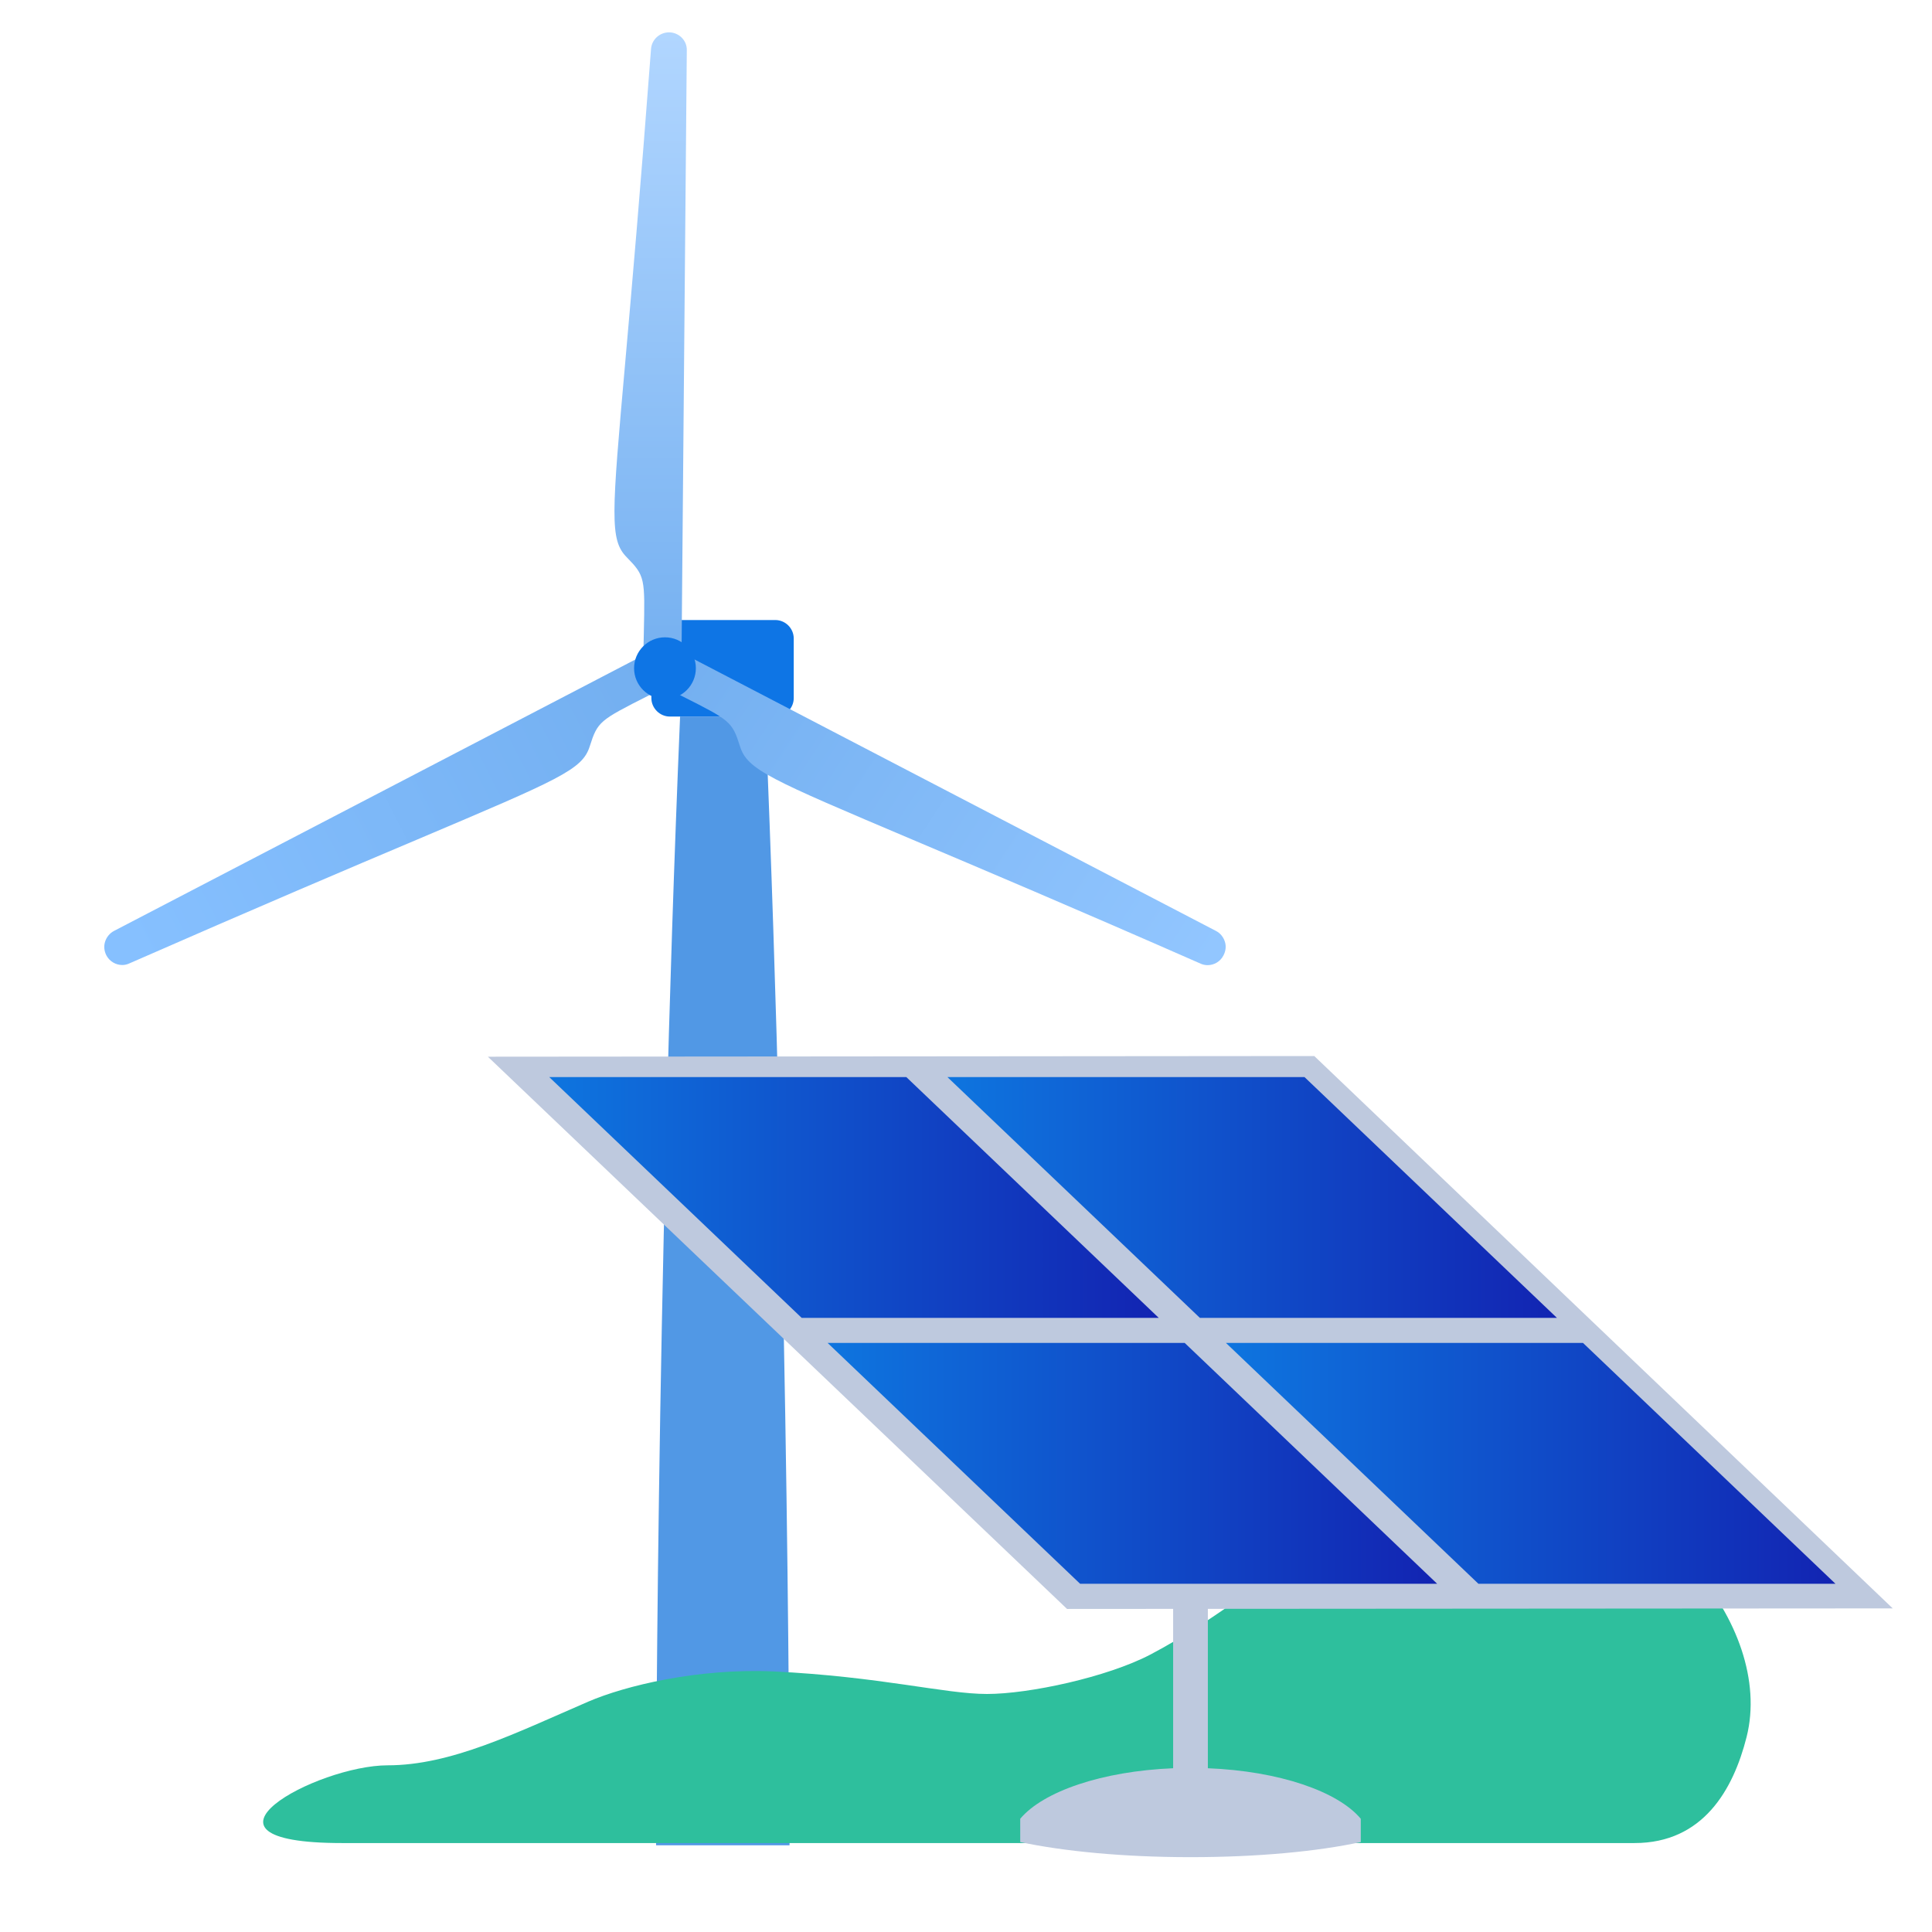
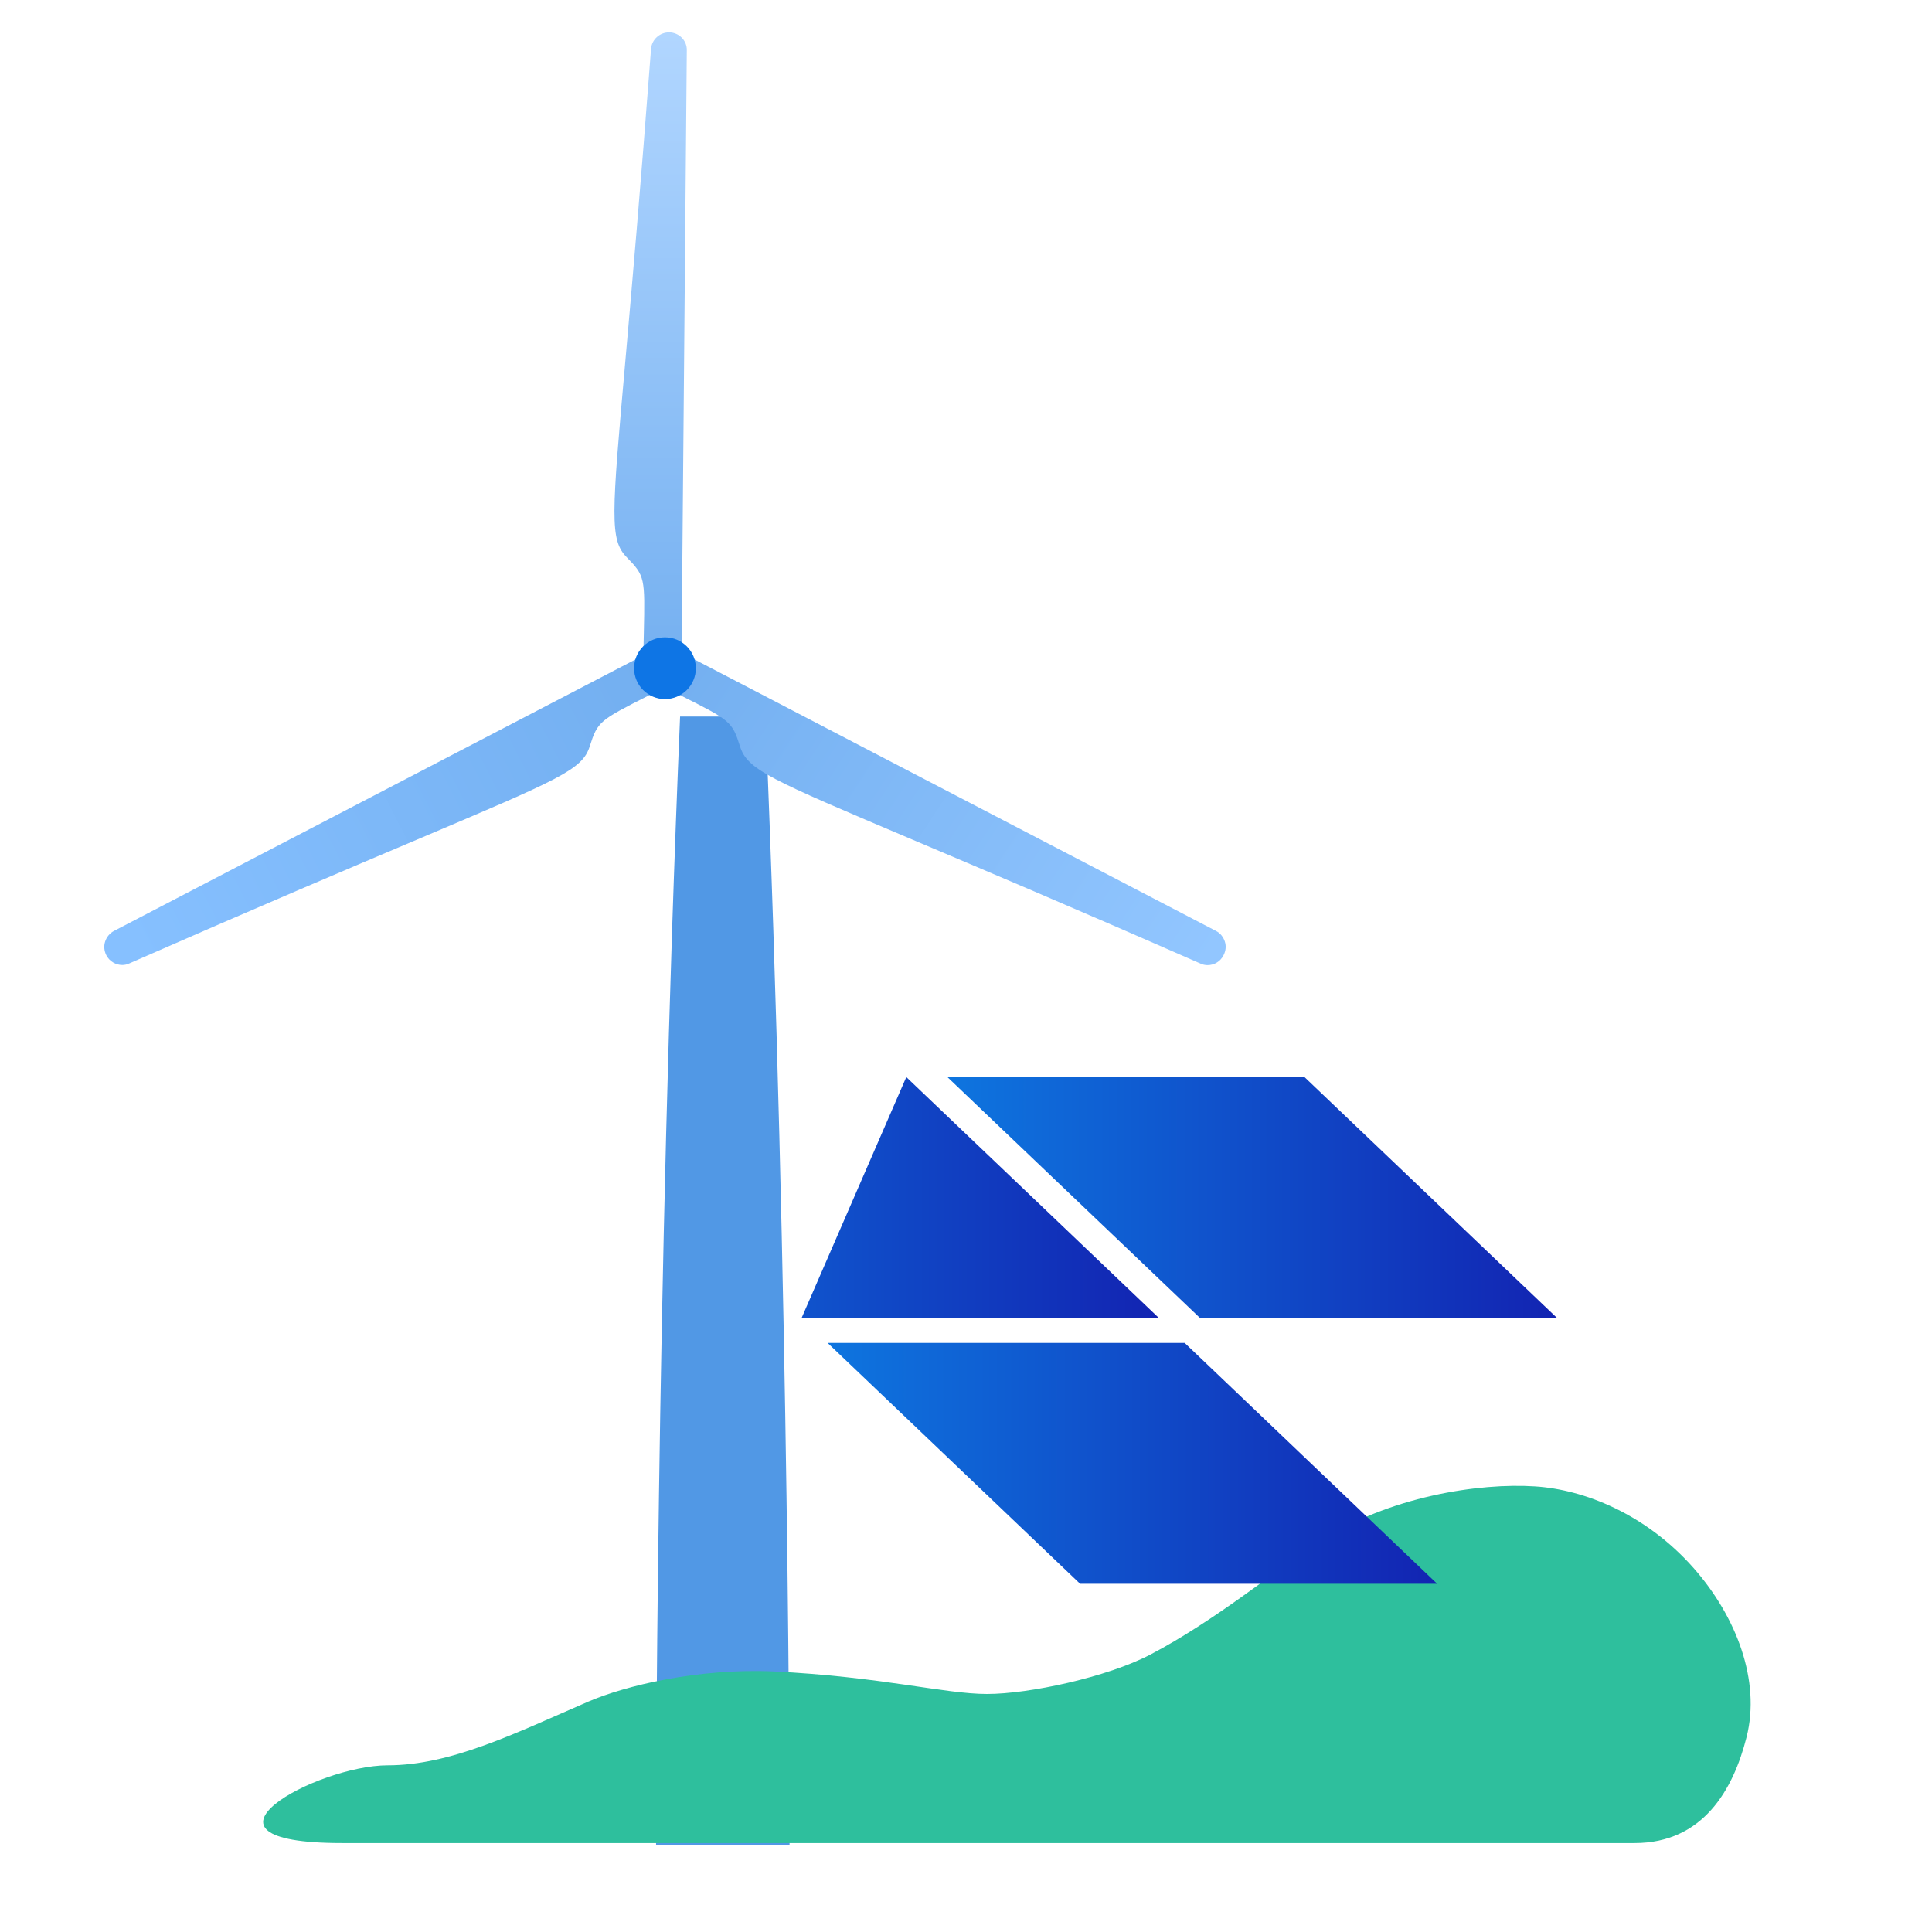
<svg xmlns="http://www.w3.org/2000/svg" width="80" height="80" viewBox="0 0 80 80" fill="none">
  <g clip-path="url(#clip0_137_4744)">
    <g clip-path="url(#clip1_137_4744)">
      <path d="M28.161 29.671H31.692C32.693 53.457 32.693 76.409 32.693 76.409H27.167C27.16 76.409 27.16 53.457 28.161 29.671Z" fill="#5198E5" />
-       <path d="M27.737 29.671H32.102C32.526 29.671 32.867 29.323 32.867 28.906V26.439C32.867 26.015 32.519 25.674 32.102 25.674H27.737C27.313 25.674 26.972 26.022 26.972 26.439V28.906C26.972 29.323 27.32 29.671 27.737 29.671Z" fill="#0E75E5" />
      <path d="M50.717 38.985C50.654 38.798 50.529 38.638 50.349 38.547L27.744 26.779C27.383 26.592 26.931 26.731 26.736 27.099L26.687 27.189C26.597 27.363 26.576 27.565 26.639 27.759C26.701 27.954 26.833 28.107 27.007 28.197C27.473 28.441 27.876 28.642 28.224 28.816C30.239 29.831 30.316 29.873 30.643 30.908C30.948 31.875 31.859 32.257 37.795 34.773C40.569 35.948 44.371 37.553 49.716 39.903C49.806 39.945 49.911 39.965 50.001 39.965C50.272 39.965 50.529 39.819 50.661 39.562C50.759 39.375 50.78 39.173 50.717 38.985Z" fill="url(#paint0_linear_137_4744)" />
      <path d="M28.384 27.19L28.335 27.099C28.244 26.925 28.085 26.793 27.897 26.731C27.709 26.668 27.508 26.689 27.327 26.779L4.722 38.547C4.548 38.638 4.416 38.798 4.354 38.985C4.291 39.173 4.312 39.375 4.402 39.555C4.535 39.813 4.799 39.959 5.063 39.959C5.16 39.959 5.257 39.938 5.348 39.896C10.693 37.553 14.488 35.941 17.269 34.766C23.205 32.25 24.116 31.868 24.421 30.901C24.748 29.873 24.825 29.831 26.84 28.809C27.188 28.635 27.591 28.434 28.057 28.191C28.238 28.1 28.37 27.94 28.425 27.753C28.495 27.565 28.474 27.363 28.384 27.19Z" fill="url(#paint1_linear_137_4744)" />
      <path d="M27.709 1.339C27.702 1.339 27.702 1.339 27.709 1.339C27.313 1.339 26.993 1.638 26.959 2.013C26.521 7.831 26.159 11.946 25.895 14.942C25.325 21.364 25.242 22.352 25.951 23.074C26.708 23.846 26.708 23.936 26.66 26.195C26.653 26.585 26.639 27.037 26.632 27.558C26.632 27.759 26.701 27.947 26.847 28.093C26.986 28.239 27.174 28.316 27.369 28.316H27.466H27.473C27.883 28.316 28.217 27.982 28.217 27.579L28.439 2.089C28.453 1.679 28.119 1.346 27.709 1.339Z" fill="url(#paint2_linear_137_4744)" />
      <path d="M27.535 28.948C28.242 28.948 28.814 28.375 28.814 27.669C28.814 26.963 28.242 26.39 27.535 26.39C26.829 26.39 26.256 26.963 26.256 27.669C26.256 28.375 26.829 28.948 27.535 28.948Z" fill="#0E75E5" />
    </g>
    <path d="M63.56 61.548C65.587 61.675 68.14 62.684 70.12 64.919C71.913 66.951 72.909 69.602 72.323 71.924C71.772 74.108 70.519 76.317 67.684 76.317C66.629 76.317 21.149 76.317 14.166 76.317C7.183 76.317 13.115 73.098 16.055 73.098C18.668 73.098 21.327 71.773 24.361 70.46C25.884 69.804 28.883 69.072 32.023 69.21C36.475 69.425 39.122 70.144 40.868 70.144C42.613 70.144 45.835 69.45 47.627 68.516C50.345 67.09 52.782 65.045 54.586 63.871C57.48 61.952 61.275 61.397 63.56 61.548Z" fill="#2EBF9D" />
-     <path d="M48.577 73.219V50.664H50.015V73.219C52.956 73.336 55.394 74.173 56.347 75.311V76.276C54.546 76.667 52.056 76.901 49.296 76.901C46.537 76.901 44.052 76.661 42.245 76.276V75.311C43.198 74.178 45.63 73.341 48.577 73.219Z" fill="#BEC9DE" />
-     <path d="M54.421 43.728L20.202 43.756L44.184 66.623L78.374 66.6L54.421 43.728Z" fill="#BEC9DE" />
-     <path d="M47.981 54.57L37.528 44.599H22.742L33.195 54.57H47.981Z" fill="url(#paint3_linear_137_4744)" />
+     <path d="M47.981 54.57L37.528 44.599L33.195 54.57H47.981Z" fill="url(#paint3_linear_137_4744)" />
    <path d="M64.469 54.57L54.016 44.599H39.23L49.684 54.57H64.469Z" fill="url(#paint4_linear_137_4744)" />
    <path d="M59.509 65.58L49.056 55.608H34.27L44.724 65.58H59.509Z" fill="url(#paint5_linear_137_4744)" />
-     <path d="M76.002 65.58L65.549 55.608H50.764L61.217 65.58H76.002Z" fill="url(#paint6_linear_137_4744)" />
  </g>
  <defs>
    <linearGradient id="paint0_linear_137_4744" x1="49.37" y1="40.757" x2="27.974" y2="26.726" gradientUnits="userSpaceOnUse">
      <stop stop-color="#92C6FF" />
      <stop offset="1" stop-color="#73AFF0" />
    </linearGradient>
    <linearGradient id="paint1_linear_137_4744" x1="5.678" y1="39.433" x2="27.195" y2="28.472" gradientUnits="userSpaceOnUse">
      <stop stop-color="#86C0FF" />
      <stop offset="1" stop-color="#73AFF0" />
    </linearGradient>
    <linearGradient id="paint2_linear_137_4744" x1="26.944" y1="28.316" x2="26.944" y2="1.339" gradientUnits="userSpaceOnUse">
      <stop stop-color="#73AFF0" />
      <stop offset="1" stop-color="#B1D6FF" />
    </linearGradient>
    <linearGradient id="paint3_linear_137_4744" x1="47.981" y1="49.587" x2="22.742" y2="49.587" gradientUnits="userSpaceOnUse">
      <stop stop-color="#1224B2" />
      <stop offset="1" stop-color="#0E75DF" />
    </linearGradient>
    <linearGradient id="paint4_linear_137_4744" x1="64.469" y1="230.252" x2="39.23" y2="230.252" gradientUnits="userSpaceOnUse">
      <stop stop-color="#1224B2" />
      <stop offset="1" stop-color="#0E75DF" />
    </linearGradient>
    <linearGradient id="paint5_linear_137_4744" x1="59.509" y1="60.591" x2="34.27" y2="60.591" gradientUnits="userSpaceOnUse">
      <stop stop-color="#1224B2" />
      <stop offset="1" stop-color="#0E75DF" />
    </linearGradient>
    <linearGradient id="paint6_linear_137_4744" x1="76.002" y1="60.591" x2="50.764" y2="60.591" gradientUnits="userSpaceOnUse">
      <stop stop-color="#1224B2" />
      <stop offset="1" stop-color="#0E75DF" />
    </linearGradient>
    <clipPath id="clip0_137_4744">
      <rect width="80" height="80" fill="white" />
    </clipPath>
    <clipPath id="clip1_137_4744">
      <rect width="75.071" height="75.071" fill="white" transform="translate(-10 1.339)" />
    </clipPath>
  </defs>
</svg>